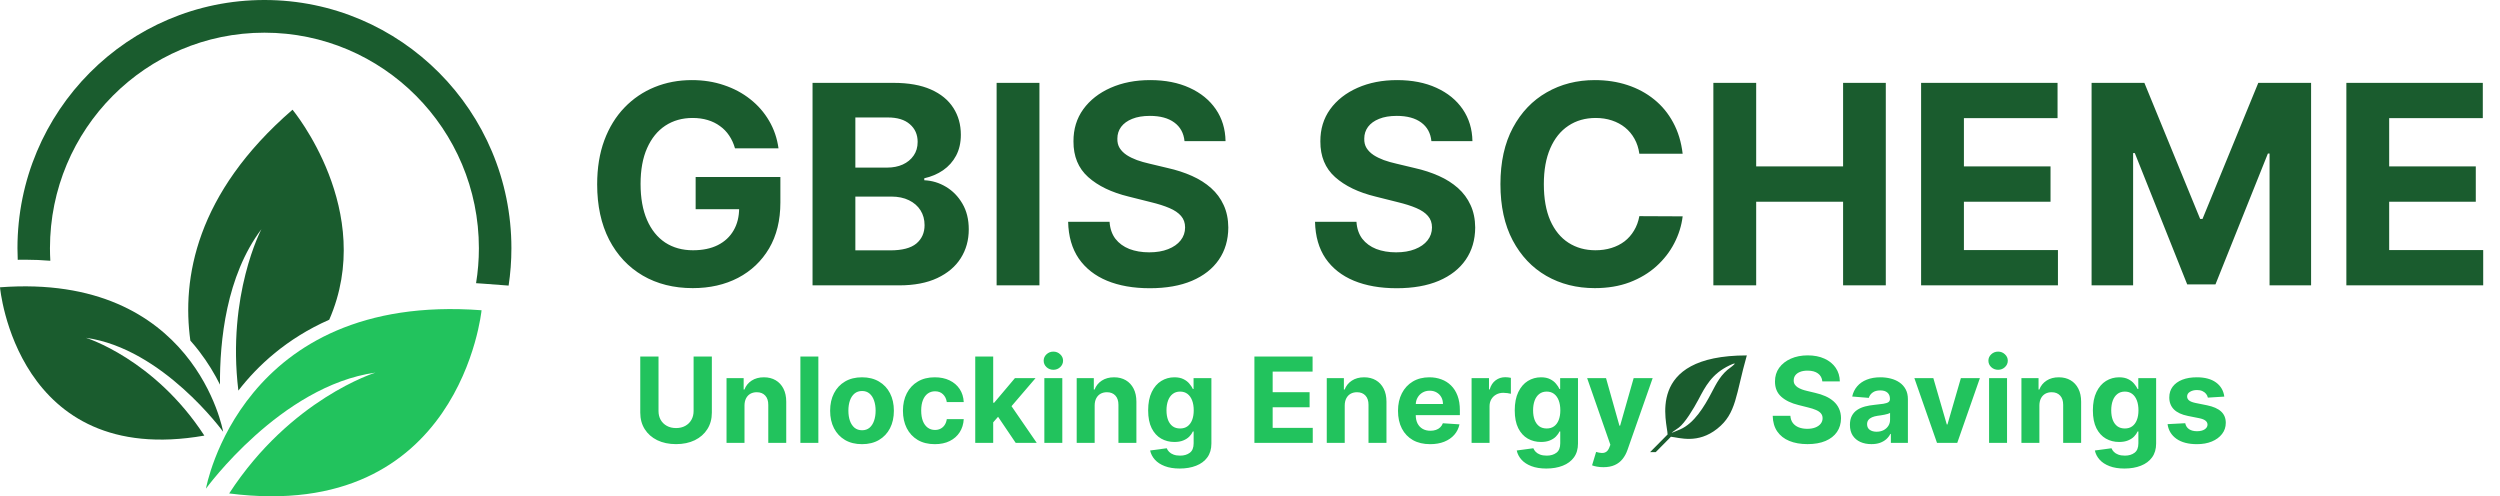
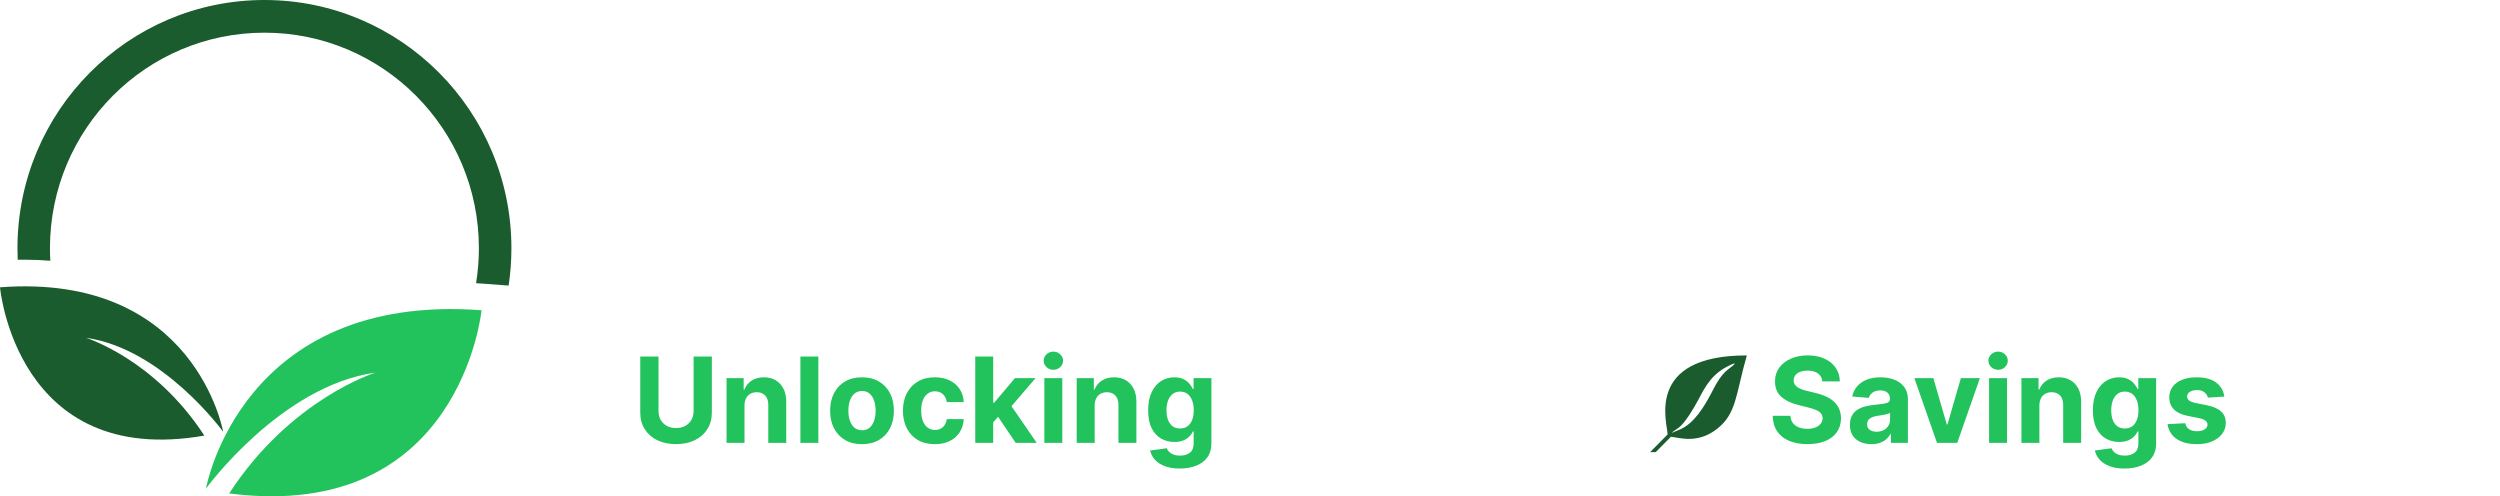
<svg xmlns="http://www.w3.org/2000/svg" width="403" height="80" viewBox="0 0 403 80" fill="none">
  <path d="M33.199 78.768C33.199 78.768 45.243 62.191 60.528 60.064C60.528 60.064 46.882 64.26 36.943 79.542C74.254 84.328 77.627 50.013 77.627 50.013C38.782 47.089 33.199 78.768 33.199 78.768Z" fill="#22C35D" />
-   <path d="M32.082 56.589C33.514 58.448 34.616 60.303 35.461 62.001C35.412 54.967 36.461 44.487 42.139 36.947C42.139 36.947 36.553 47.516 38.425 62.965C41.493 58.989 46.171 54.586 53.074 51.538C60.725 34.013 47.154 17.685 47.154 17.685C31.528 31.204 29.312 44.955 30.685 54.904C31.19 55.471 31.656 56.035 32.082 56.589Z" fill="#1A5C2E" />
  <path d="M35.97 69.596C35.97 69.596 26.221 56.173 13.843 54.452C13.843 54.452 24.89 57.848 32.941 70.219C2.606 75.529 0 46.312 0 46.312C31.453 43.946 35.97 69.596 35.97 69.596Z" fill="#1A5C2E" />
  <path d="M4.005 41.864C5.431 41.864 6.798 41.926 8.113 42.034C8.077 41.366 8.054 40.694 8.054 40.015C8.054 20.822 23.533 5.268 42.627 5.268C61.719 5.268 77.198 20.822 77.198 40.015C77.198 41.933 77.04 43.818 76.742 45.65C77.142 45.676 77.542 45.699 77.945 45.732L81.99 46.037C82.285 44.073 82.439 42.061 82.439 40.015C82.439 17.915 64.613 0 42.627 0C20.638 0 2.815 17.915 2.815 40.015C2.815 40.641 2.829 41.261 2.858 41.877C3.245 41.87 3.628 41.864 4.005 41.864Z" fill="#1A5C2E" />
-   <path d="M118.482 23.909C118.259 23.133 117.945 22.448 117.541 21.853C117.138 21.247 116.643 20.737 116.059 20.323C115.485 19.898 114.826 19.574 114.083 19.351C113.349 19.128 112.537 19.016 111.644 19.016C109.976 19.016 108.509 19.43 107.245 20.259C105.991 21.088 105.014 22.294 104.312 23.877C103.611 25.45 103.26 27.373 103.26 29.647C103.26 31.921 103.606 33.855 104.296 35.449C104.987 37.042 105.965 38.259 107.229 39.099C108.494 39.927 109.986 40.342 111.708 40.342C113.27 40.342 114.603 40.066 115.708 39.513C116.824 38.95 117.674 38.158 118.259 37.138C118.854 36.118 119.151 34.912 119.151 33.52L120.554 33.727H112.138V28.531H125.798V32.643C125.798 35.512 125.192 37.978 123.981 40.039C122.769 42.09 121.101 43.673 118.976 44.789C116.851 45.894 114.417 46.446 111.676 46.446C108.616 46.446 105.927 45.772 103.611 44.422C101.295 43.062 99.488 41.133 98.192 38.636C96.906 36.129 96.263 33.154 96.263 29.711C96.263 27.065 96.646 24.706 97.411 22.634C98.186 20.551 99.27 18.788 100.662 17.342C102.054 15.897 103.675 14.797 105.524 14.043C107.372 13.289 109.375 12.912 111.532 12.912C113.381 12.912 115.103 13.182 116.697 13.724C118.29 14.256 119.704 15.01 120.936 15.988C122.179 16.965 123.194 18.129 123.981 19.478C124.767 20.817 125.272 22.294 125.495 23.909H118.482ZM130.982 46V13.358H144.051C146.453 13.358 148.456 13.714 150.06 14.426C151.665 15.137 152.871 16.126 153.678 17.39C154.486 18.644 154.889 20.089 154.889 21.726C154.889 23.001 154.634 24.122 154.124 25.088C153.614 26.045 152.913 26.831 152.021 27.448C151.139 28.053 150.129 28.483 148.992 28.738V29.057C150.235 29.11 151.399 29.461 152.483 30.109C153.577 30.757 154.464 31.666 155.144 32.835C155.825 33.993 156.165 35.374 156.165 36.979C156.165 38.711 155.734 40.257 154.874 41.617C154.023 42.966 152.764 44.034 151.096 44.821C149.428 45.607 147.372 46 144.928 46H130.982ZM137.883 40.358H143.509C145.433 40.358 146.835 39.991 147.717 39.258C148.599 38.514 149.04 37.526 149.04 36.293C149.04 35.39 148.822 34.593 148.387 33.903C147.951 33.212 147.329 32.67 146.522 32.277C145.725 31.884 144.774 31.687 143.669 31.687H137.883V40.358ZM137.883 27.017H142.999C143.945 27.017 144.784 26.852 145.518 26.523C146.261 26.183 146.846 25.705 147.271 25.088C147.706 24.472 147.924 23.734 147.924 22.873C147.924 21.694 147.505 20.743 146.665 20.02C145.836 19.297 144.657 18.936 143.127 18.936H137.883V27.017ZM167.557 13.358V46H160.655V13.358H167.557ZM190.943 22.746C190.815 21.46 190.268 20.461 189.301 19.749C188.334 19.037 187.022 18.681 185.364 18.681C184.238 18.681 183.287 18.841 182.511 19.159C181.735 19.468 181.14 19.898 180.726 20.45C180.322 21.003 180.12 21.63 180.12 22.331C180.099 22.916 180.221 23.426 180.487 23.861C180.763 24.297 181.14 24.674 181.619 24.993C182.097 25.301 182.649 25.572 183.276 25.806C183.903 26.029 184.572 26.22 185.284 26.38L188.217 27.081C189.641 27.4 190.948 27.825 192.138 28.356C193.328 28.887 194.359 29.541 195.23 30.316C196.101 31.092 196.776 32.006 197.254 33.058C197.743 34.11 197.993 35.316 198.003 36.676C197.993 38.674 197.483 40.406 196.473 41.872C195.474 43.328 194.029 44.459 192.138 45.267C190.257 46.064 187.989 46.462 185.332 46.462C182.697 46.462 180.402 46.058 178.447 45.251C176.502 44.443 174.983 43.248 173.888 41.665C172.804 40.071 172.236 38.1 172.183 35.752H178.861C178.936 36.846 179.249 37.76 179.802 38.493C180.365 39.215 181.114 39.763 182.049 40.135C182.995 40.496 184.062 40.676 185.253 40.676C186.421 40.676 187.436 40.507 188.297 40.166C189.168 39.826 189.843 39.354 190.321 38.748C190.799 38.142 191.038 37.446 191.038 36.66C191.038 35.927 190.82 35.31 190.385 34.811C189.96 34.312 189.333 33.887 188.504 33.536C187.686 33.185 186.682 32.867 185.492 32.58L181.937 31.687C179.185 31.018 177.012 29.971 175.418 28.547C173.825 27.123 173.033 25.205 173.044 22.793C173.033 20.817 173.559 19.09 174.621 17.613C175.695 16.136 177.166 14.983 179.036 14.155C180.907 13.326 183.032 12.912 185.412 12.912C187.835 12.912 189.949 13.326 191.755 14.155C193.572 14.983 194.986 16.136 195.995 17.613C197.005 19.09 197.525 20.801 197.557 22.746H190.943ZM230.741 22.746C230.614 21.46 230.067 20.461 229.1 19.749C228.133 19.037 226.82 18.681 225.163 18.681C224.036 18.681 223.085 18.841 222.31 19.159C221.534 19.468 220.939 19.898 220.525 20.45C220.121 21.003 219.919 21.63 219.919 22.331C219.898 22.916 220.02 23.426 220.286 23.861C220.562 24.297 220.939 24.674 221.417 24.993C221.895 25.301 222.448 25.572 223.075 25.806C223.702 26.029 224.371 26.22 225.083 26.38L228.016 27.081C229.44 27.4 230.747 27.825 231.937 28.356C233.127 28.887 234.157 29.541 235.029 30.316C235.9 31.092 236.575 32.006 237.053 33.058C237.542 34.11 237.791 35.316 237.802 36.676C237.791 38.674 237.281 40.406 236.272 41.872C235.273 43.328 233.828 44.459 231.937 45.267C230.056 46.064 227.787 46.462 225.131 46.462C222.496 46.462 220.201 46.058 218.245 45.251C216.301 44.443 214.781 43.248 213.687 41.665C212.603 40.071 212.035 38.1 211.982 35.752H218.66C218.734 36.846 219.048 37.76 219.6 38.493C220.163 39.215 220.912 39.763 221.848 40.135C222.793 40.496 223.861 40.676 225.051 40.676C226.22 40.676 227.235 40.507 228.095 40.166C228.967 39.826 229.642 39.354 230.12 38.748C230.598 38.142 230.837 37.446 230.837 36.66C230.837 35.927 230.619 35.31 230.183 34.811C229.758 34.312 229.131 33.887 228.303 33.536C227.485 33.185 226.48 32.867 225.29 32.58L221.736 31.687C218.984 31.018 216.811 29.971 215.217 28.547C213.623 27.123 212.832 25.205 212.842 22.793C212.832 20.817 213.358 19.09 214.42 17.613C215.493 16.136 216.965 14.983 218.835 14.155C220.705 13.326 222.83 12.912 225.211 12.912C227.633 12.912 229.748 13.326 231.554 14.155C233.371 14.983 234.784 16.136 235.794 17.613C236.803 19.09 237.324 20.801 237.356 22.746H230.741ZM271.245 24.786H264.264C264.137 23.883 263.876 23.08 263.483 22.379C263.09 21.667 262.585 21.061 261.969 20.562C261.353 20.063 260.641 19.68 259.833 19.414C259.036 19.149 258.17 19.016 257.235 19.016C255.546 19.016 254.074 19.436 252.82 20.275C251.566 21.104 250.594 22.315 249.903 23.909C249.213 25.492 248.867 27.416 248.867 29.679C248.867 32.006 249.213 33.961 249.903 35.544C250.605 37.127 251.582 38.323 252.836 39.13C254.09 39.938 255.54 40.342 257.187 40.342C258.112 40.342 258.967 40.22 259.754 39.975C260.55 39.731 261.257 39.375 261.873 38.907C262.49 38.429 263 37.85 263.403 37.17C263.818 36.49 264.105 35.714 264.264 34.843L271.245 34.875C271.065 36.373 270.613 37.818 269.891 39.21C269.179 40.592 268.217 41.829 267.006 42.924C265.805 44.008 264.37 44.868 262.702 45.506C261.045 46.133 259.169 46.446 257.076 46.446C254.164 46.446 251.561 45.788 249.266 44.47C246.981 43.152 245.175 41.245 243.847 38.748C242.529 36.251 241.87 33.228 241.87 29.679C241.87 26.119 242.54 23.091 243.879 20.594C245.218 18.097 247.035 16.195 249.33 14.888C251.625 13.57 254.207 12.912 257.076 12.912C258.967 12.912 260.72 13.177 262.336 13.708C263.961 14.24 265.401 15.015 266.655 16.035C267.909 17.045 268.929 18.283 269.715 19.749C270.512 21.215 271.022 22.894 271.245 24.786ZM276.194 46V13.358H283.096V26.826H297.106V13.358H303.991V46H297.106V32.516H283.096V46H276.194ZM309.681 46V13.358H331.677V19.048H316.583V26.826H330.545V32.516H316.583V40.31H331.74V46H309.681ZM337.163 13.358H345.675L354.664 35.289H355.046L364.036 13.358H372.547V46H365.853V24.754H365.582L357.134 45.841H352.576L344.129 24.674H343.858V46H337.163V13.358ZM378.233 46V13.358H400.228V19.048H385.135V26.826H399.097V32.516H385.135V40.31H400.292V46H378.233Z" fill="#1A5C2E" />
-   <path d="M202.21 71.395V57.476H211.589V59.902H205.153V63.219H211.107V65.646H205.153V68.969H211.616V71.395H202.21ZM216.77 65.36V71.395H213.874V60.956H216.634V62.798H216.756C216.987 62.191 217.375 61.71 217.918 61.357C218.462 60.999 219.121 60.82 219.896 60.82C220.621 60.82 221.253 60.979 221.793 61.296C222.332 61.613 222.751 62.066 223.05 62.655C223.349 63.24 223.498 63.937 223.498 64.748V71.395H220.603V65.265C220.608 64.626 220.445 64.128 220.114 63.77C219.783 63.407 219.328 63.226 218.748 63.226C218.358 63.226 218.014 63.31 217.715 63.477C217.42 63.645 217.189 63.89 217.021 64.212C216.858 64.529 216.774 64.912 216.77 65.36ZM230.538 71.599C229.464 71.599 228.54 71.382 227.765 70.947C226.995 70.507 226.401 69.887 225.984 69.085C225.567 68.278 225.359 67.324 225.359 66.223C225.359 65.149 225.567 64.207 225.984 63.396C226.401 62.585 226.988 61.953 227.745 61.5C228.506 61.047 229.399 60.82 230.423 60.82C231.111 60.82 231.752 60.931 232.346 61.153C232.944 61.37 233.465 61.699 233.909 62.139C234.358 62.578 234.707 63.131 234.956 63.797C235.205 64.458 235.33 65.233 235.33 66.121V66.916H226.514V65.122H232.604C232.604 64.705 232.514 64.336 232.332 64.014C232.151 63.693 231.9 63.441 231.578 63.26C231.261 63.074 230.892 62.981 230.47 62.981C230.031 62.981 229.641 63.083 229.301 63.287C228.966 63.486 228.703 63.756 228.513 64.096C228.322 64.431 228.225 64.805 228.22 65.217V66.923C228.22 67.44 228.316 67.886 228.506 68.262C228.701 68.638 228.975 68.928 229.328 69.132C229.682 69.336 230.101 69.438 230.586 69.438C230.907 69.438 231.202 69.393 231.469 69.302C231.737 69.212 231.965 69.076 232.156 68.894C232.346 68.713 232.491 68.491 232.591 68.228L235.269 68.405C235.133 69.048 234.854 69.61 234.433 70.091C234.016 70.566 233.476 70.938 232.815 71.205C232.158 71.468 231.399 71.599 230.538 71.599ZM237.219 71.395V60.956H240.026V62.777H240.135C240.325 62.13 240.645 61.64 241.093 61.309C241.542 60.974 242.058 60.806 242.643 60.806C242.788 60.806 242.944 60.815 243.112 60.834C243.279 60.852 243.427 60.877 243.554 60.908V63.477C243.418 63.437 243.23 63.4 242.989 63.369C242.749 63.337 242.53 63.321 242.33 63.321C241.904 63.321 241.524 63.414 241.188 63.6C240.858 63.781 240.595 64.035 240.4 64.361C240.21 64.687 240.115 65.063 240.115 65.489V71.395H237.219ZM249.268 75.528C248.33 75.528 247.526 75.399 246.855 75.14C246.189 74.887 245.659 74.54 245.265 74.101C244.87 73.661 244.614 73.167 244.497 72.619L247.174 72.259C247.256 72.467 247.385 72.662 247.562 72.843C247.739 73.024 247.972 73.169 248.262 73.278C248.556 73.391 248.914 73.448 249.336 73.448C249.966 73.448 250.484 73.294 250.892 72.986C251.305 72.682 251.511 72.173 251.511 71.457V69.547H251.388C251.262 69.837 251.071 70.111 250.817 70.369C250.564 70.627 250.238 70.838 249.839 71.001C249.44 71.164 248.964 71.246 248.411 71.246C247.628 71.246 246.914 71.065 246.271 70.702C245.632 70.335 245.122 69.776 244.741 69.023C244.365 68.267 244.177 67.311 244.177 66.155C244.177 64.973 244.37 63.985 244.755 63.192C245.14 62.399 245.652 61.806 246.291 61.411C246.934 61.017 247.639 60.82 248.405 60.82C248.989 60.82 249.479 60.92 249.873 61.119C250.267 61.314 250.584 61.559 250.824 61.853C251.069 62.143 251.257 62.428 251.388 62.709H251.497V60.956H254.372V71.498C254.372 72.385 254.155 73.129 253.72 73.727C253.285 74.325 252.682 74.773 251.912 75.073C251.146 75.376 250.265 75.528 249.268 75.528ZM249.329 69.071C249.796 69.071 250.19 68.956 250.512 68.724C250.838 68.489 251.087 68.153 251.259 67.719C251.436 67.279 251.524 66.753 251.524 66.142C251.524 65.53 251.438 65 251.266 64.551C251.094 64.098 250.845 63.747 250.518 63.498C250.192 63.249 249.796 63.124 249.329 63.124C248.853 63.124 248.452 63.253 248.126 63.511C247.8 63.765 247.553 64.119 247.385 64.572C247.218 65.025 247.134 65.548 247.134 66.142C247.134 66.744 247.218 67.265 247.385 67.705C247.557 68.14 247.804 68.478 248.126 68.718C248.452 68.953 248.853 69.071 249.329 69.071ZM258.464 75.31C258.097 75.31 257.752 75.281 257.431 75.222C257.113 75.168 256.851 75.097 256.642 75.011L257.295 72.85C257.634 72.954 257.94 73.011 258.212 73.02C258.489 73.029 258.726 72.966 258.926 72.83C259.13 72.694 259.295 72.463 259.422 72.136L259.592 71.695L255.847 60.956H258.892L261.053 68.623H261.162L263.344 60.956H266.409L262.351 72.524C262.157 73.086 261.891 73.575 261.556 73.992C261.225 74.413 260.806 74.737 260.299 74.964C259.791 75.195 259.18 75.31 258.464 75.31Z" fill="#22C35D" />
  <path d="M111.808 57.476H114.75V66.516C114.75 67.531 114.508 68.419 114.023 69.18C113.543 69.941 112.87 70.535 112.005 70.96C111.139 71.382 110.131 71.593 108.98 71.593C107.825 71.593 106.814 71.382 105.949 70.96C105.083 70.535 104.411 69.941 103.93 69.18C103.45 68.419 103.21 67.531 103.21 66.516V57.476H106.153V66.264C106.153 66.794 106.268 67.265 106.499 67.678C106.735 68.09 107.066 68.414 107.492 68.65C107.918 68.885 108.414 69.003 108.98 69.003C109.551 69.003 110.047 68.885 110.469 68.65C110.895 68.414 111.223 68.09 111.454 67.678C111.69 67.265 111.808 66.794 111.808 66.264V57.476ZM120.013 65.36V71.395H117.117V60.956H119.877V62.798H119.999C120.23 62.191 120.618 61.71 121.161 61.357C121.705 60.999 122.364 60.82 123.139 60.82C123.864 60.82 124.496 60.979 125.035 61.296C125.575 61.613 125.994 62.066 126.293 62.655C126.592 63.24 126.741 63.937 126.741 64.748V71.395H123.846V65.265C123.851 64.626 123.687 64.128 123.357 63.77C123.026 63.407 122.571 63.226 121.991 63.226C121.601 63.226 121.257 63.31 120.957 63.477C120.663 63.645 120.432 63.89 120.264 64.212C120.101 64.529 120.017 64.912 120.013 65.36ZM131.919 57.476V71.395H129.023V57.476H131.919ZM138.955 71.599C137.899 71.599 136.986 71.375 136.216 70.927C135.45 70.473 134.859 69.844 134.442 69.037C134.025 68.226 133.817 67.286 133.817 66.216C133.817 65.138 134.025 64.196 134.442 63.389C134.859 62.578 135.45 61.948 136.216 61.5C136.986 61.047 137.899 60.82 138.955 60.82C140.011 60.82 140.921 61.047 141.687 61.5C142.457 61.948 143.051 62.578 143.468 63.389C143.885 64.196 144.093 65.138 144.093 66.216C144.093 67.286 143.885 68.226 143.468 69.037C143.051 69.844 142.457 70.473 141.687 70.927C140.921 71.375 140.011 71.599 138.955 71.599ZM138.968 69.356C139.449 69.356 139.85 69.221 140.171 68.949C140.493 68.672 140.736 68.296 140.899 67.82C141.066 67.345 141.15 66.803 141.15 66.196C141.15 65.589 141.066 65.047 140.899 64.572C140.736 64.096 140.493 63.72 140.171 63.444C139.85 63.167 139.449 63.029 138.968 63.029C138.484 63.029 138.076 63.167 137.745 63.444C137.419 63.72 137.172 64.096 137.004 64.572C136.841 65.047 136.76 65.589 136.76 66.196C136.76 66.803 136.841 67.345 137.004 67.82C137.172 68.296 137.419 68.672 137.745 68.949C138.076 69.221 138.484 69.356 138.968 69.356ZM150.693 71.599C149.623 71.599 148.703 71.373 147.933 70.92C147.167 70.462 146.578 69.828 146.166 69.017C145.758 68.206 145.554 67.272 145.554 66.216C145.554 65.147 145.761 64.209 146.173 63.403C146.59 62.592 147.181 61.959 147.947 61.506C148.713 61.049 149.623 60.82 150.679 60.82C151.59 60.82 152.387 60.985 153.071 61.316C153.756 61.647 154.297 62.111 154.696 62.709C155.095 63.307 155.314 64.01 155.355 64.816H152.623C152.546 64.295 152.342 63.876 152.011 63.559C151.685 63.237 151.257 63.077 150.727 63.077C150.278 63.077 149.886 63.199 149.551 63.444C149.22 63.684 148.962 64.035 148.776 64.497C148.59 64.959 148.497 65.519 148.497 66.176C148.497 66.842 148.588 67.408 148.769 67.875C148.955 68.342 149.216 68.697 149.551 68.942C149.886 69.187 150.278 69.309 150.727 69.309C151.057 69.309 151.354 69.241 151.617 69.105C151.884 68.969 152.104 68.772 152.276 68.514C152.453 68.251 152.569 67.936 152.623 67.569H155.355C155.31 68.367 155.092 69.069 154.703 69.676C154.318 70.279 153.785 70.75 153.105 71.09C152.426 71.43 151.622 71.599 150.693 71.599ZM159.832 68.391L159.839 64.918H160.261L163.605 60.956H166.928L162.435 66.203H161.749L159.832 68.391ZM157.209 71.395V57.476H160.104V71.395H157.209ZM163.734 71.395L160.662 66.849L162.592 64.803L167.125 71.395H163.734ZM168.349 71.395V60.956H171.244V71.395H168.349ZM169.803 59.61C169.373 59.61 169.003 59.467 168.695 59.182C168.392 58.892 168.24 58.545 168.24 58.142C168.24 57.743 168.392 57.401 168.695 57.116C169.003 56.826 169.373 56.681 169.803 56.681C170.233 56.681 170.6 56.826 170.904 57.116C171.212 57.401 171.366 57.743 171.366 58.142C171.366 58.545 171.212 58.892 170.904 59.182C170.6 59.467 170.233 59.61 169.803 59.61ZM176.459 65.36V71.395H173.563V60.956H176.323V62.798H176.445C176.676 62.191 177.064 61.71 177.607 61.357C178.151 60.999 178.81 60.82 179.585 60.82C180.31 60.82 180.942 60.979 181.481 61.296C182.02 61.613 182.44 62.066 182.739 62.655C183.038 63.24 183.187 63.937 183.187 64.748V71.395H180.292V65.265C180.296 64.626 180.133 64.128 179.803 63.77C179.472 63.407 179.016 63.226 178.436 63.226C178.047 63.226 177.702 63.31 177.403 63.477C177.109 63.645 176.878 63.89 176.71 64.212C176.547 64.529 176.463 64.912 176.459 65.36ZM190.172 75.528C189.235 75.528 188.43 75.399 187.76 75.14C187.094 74.887 186.563 74.54 186.169 74.101C185.775 73.661 185.519 73.167 185.401 72.619L188.079 72.259C188.161 72.467 188.29 72.662 188.467 72.843C188.643 73.024 188.877 73.169 189.167 73.278C189.461 73.391 189.819 73.448 190.24 73.448C190.87 73.448 191.389 73.294 191.797 72.986C192.209 72.682 192.415 72.173 192.415 71.457V69.547H192.293C192.166 69.837 191.976 70.111 191.722 70.369C191.468 70.627 191.142 70.838 190.743 71.001C190.345 71.164 189.869 71.246 189.316 71.246C188.532 71.246 187.819 71.065 187.175 70.702C186.536 70.335 186.027 69.776 185.646 69.023C185.27 68.267 185.082 67.311 185.082 66.155C185.082 64.973 185.274 63.985 185.66 63.192C186.045 62.399 186.557 61.806 187.196 61.411C187.839 61.017 188.544 60.82 189.309 60.82C189.894 60.82 190.383 60.92 190.777 61.119C191.172 61.314 191.489 61.559 191.729 61.853C191.974 62.143 192.162 62.428 192.293 62.709H192.402V60.956H195.277V71.498C195.277 72.385 195.059 73.129 194.624 73.727C194.189 74.325 193.587 74.773 192.816 75.073C192.051 75.376 191.169 75.528 190.172 75.528ZM190.234 69.071C190.7 69.071 191.095 68.956 191.416 68.724C191.742 68.489 191.992 68.153 192.164 67.719C192.341 67.279 192.429 66.753 192.429 66.142C192.429 65.53 192.343 65 192.171 64.551C191.998 64.098 191.749 63.747 191.423 63.498C191.097 63.249 190.7 63.124 190.234 63.124C189.758 63.124 189.357 63.253 189.031 63.511C188.704 63.765 188.457 64.119 188.29 64.572C188.122 65.025 188.038 65.548 188.038 66.142C188.038 66.744 188.122 67.265 188.29 67.705C188.462 68.14 188.709 68.478 189.031 68.718C189.357 68.953 189.758 69.071 190.234 69.071Z" fill="#22C35D" />
  <path d="M293.761 61.479C293.706 60.931 293.473 60.505 293.061 60.202C292.648 59.898 292.089 59.746 291.382 59.746C290.902 59.746 290.496 59.814 290.165 59.95C289.835 60.081 289.581 60.265 289.404 60.501C289.232 60.736 289.146 61.004 289.146 61.303C289.137 61.552 289.189 61.769 289.302 61.955C289.42 62.141 289.581 62.302 289.785 62.438C289.989 62.569 290.224 62.684 290.492 62.784C290.759 62.879 291.044 62.961 291.348 63.029L292.599 63.328C293.206 63.464 293.763 63.645 294.271 63.872C294.778 64.098 295.218 64.377 295.589 64.708C295.961 65.038 296.248 65.428 296.452 65.877C296.661 66.325 296.767 66.84 296.772 67.419C296.767 68.271 296.55 69.01 296.119 69.635C295.693 70.256 295.077 70.739 294.271 71.083C293.469 71.423 292.501 71.593 291.368 71.593C290.245 71.593 289.266 71.42 288.432 71.076C287.603 70.732 286.955 70.222 286.488 69.547C286.026 68.867 285.784 68.027 285.761 67.025H288.609C288.641 67.492 288.774 67.882 289.01 68.194C289.25 68.502 289.57 68.736 289.968 68.894C290.372 69.048 290.827 69.125 291.334 69.125C291.833 69.125 292.266 69.053 292.633 68.908C293.004 68.763 293.292 68.561 293.496 68.303C293.7 68.045 293.802 67.748 293.802 67.413C293.802 67.1 293.709 66.837 293.523 66.624C293.342 66.411 293.074 66.23 292.721 66.081C292.372 65.931 291.944 65.795 291.436 65.673L289.921 65.292C288.747 65.007 287.821 64.56 287.141 63.953C286.461 63.346 286.124 62.528 286.128 61.5C286.124 60.657 286.348 59.921 286.801 59.291C287.259 58.661 287.886 58.169 288.684 57.816C289.481 57.462 290.387 57.286 291.402 57.286C292.435 57.286 293.337 57.462 294.107 57.816C294.882 58.169 295.485 58.661 295.915 59.291C296.346 59.921 296.568 60.65 296.581 61.479H293.761ZM301.674 71.593C301.008 71.593 300.414 71.477 299.893 71.246C299.372 71.01 298.96 70.664 298.656 70.206C298.357 69.744 298.208 69.168 298.208 68.48C298.208 67.9 298.314 67.413 298.527 67.019C298.74 66.624 299.03 66.307 299.397 66.067C299.764 65.827 300.181 65.646 300.648 65.523C301.119 65.401 301.613 65.315 302.129 65.265C302.736 65.201 303.226 65.143 303.597 65.088C303.969 65.029 304.238 64.943 304.406 64.83C304.574 64.717 304.658 64.549 304.658 64.327V64.286C304.658 63.856 304.522 63.523 304.25 63.287C303.982 63.051 303.602 62.934 303.108 62.934C302.587 62.934 302.172 63.049 301.864 63.28C301.556 63.507 301.352 63.792 301.252 64.137L298.575 63.919C298.71 63.285 298.978 62.737 299.377 62.275C299.775 61.808 300.29 61.45 300.919 61.201C301.554 60.947 302.288 60.82 303.121 60.82C303.701 60.82 304.257 60.888 304.787 61.024C305.321 61.16 305.795 61.37 306.207 61.656C306.624 61.941 306.952 62.308 307.193 62.757C307.433 63.201 307.553 63.733 307.553 64.354V71.395H304.807V69.948H304.725C304.558 70.274 304.334 70.562 304.053 70.811C303.772 71.056 303.434 71.248 303.04 71.389C302.646 71.525 302.19 71.593 301.674 71.593ZM302.503 69.594C302.929 69.594 303.305 69.511 303.631 69.343C303.957 69.171 304.213 68.94 304.399 68.65C304.585 68.36 304.678 68.031 304.678 67.664V66.556C304.587 66.615 304.463 66.67 304.304 66.719C304.15 66.765 303.976 66.808 303.781 66.849C303.586 66.885 303.391 66.919 303.196 66.951C303.001 66.978 302.825 67.003 302.666 67.025C302.326 67.075 302.029 67.154 301.776 67.263C301.522 67.372 301.325 67.519 301.184 67.705C301.044 67.886 300.974 68.113 300.974 68.385C300.974 68.779 301.116 69.08 301.402 69.289C301.692 69.493 302.059 69.594 302.503 69.594ZM319.158 60.956L315.508 71.395H312.246L308.596 60.956H311.655L313.823 68.425H313.931L316.093 60.956H319.158ZM320.64 71.395V60.956H323.535V71.395H320.64ZM322.094 59.61C321.664 59.61 321.294 59.467 320.986 59.182C320.683 58.892 320.531 58.545 320.531 58.142C320.531 57.743 320.683 57.401 320.986 57.116C321.294 56.826 321.664 56.681 322.094 56.681C322.525 56.681 322.892 56.826 323.195 57.116C323.503 57.401 323.657 57.743 323.657 58.142C323.657 58.545 323.503 58.892 323.195 59.182C322.892 59.467 322.525 59.61 322.094 59.61ZM328.75 65.36V71.395H325.854V60.956H328.614V62.798H328.736C328.967 62.191 329.355 61.71 329.898 61.357C330.442 60.999 331.101 60.82 331.876 60.82C332.601 60.82 333.233 60.979 333.773 61.296C334.312 61.613 334.731 62.066 335.03 62.655C335.329 63.24 335.478 63.937 335.478 64.748V71.395H332.583V65.265C332.588 64.626 332.425 64.128 332.094 63.77C331.763 63.407 331.308 63.226 330.728 63.226C330.338 63.226 329.994 63.31 329.695 63.477C329.4 63.645 329.169 63.89 329.001 64.212C328.838 64.529 328.754 64.912 328.75 65.36ZM342.464 75.528C341.526 75.528 340.721 75.399 340.051 75.14C339.385 74.887 338.855 74.54 338.46 74.101C338.066 73.661 337.81 73.167 337.692 72.619L340.37 72.259C340.452 72.467 340.581 72.662 340.758 72.843C340.934 73.024 341.168 73.169 341.458 73.278C341.752 73.391 342.11 73.448 342.532 73.448C343.161 73.448 343.68 73.294 344.088 72.986C344.5 72.682 344.707 72.173 344.707 71.457V69.547H344.584C344.457 69.837 344.267 70.111 344.013 70.369C343.76 70.627 343.433 70.838 343.035 71.001C342.636 71.164 342.16 71.246 341.607 71.246C340.823 71.246 340.11 71.065 339.466 70.702C338.827 70.335 338.318 69.776 337.937 69.023C337.561 68.267 337.373 67.311 337.373 66.155C337.373 64.973 337.566 63.985 337.951 63.192C338.336 62.399 338.848 61.806 339.487 61.411C340.13 61.017 340.835 60.82 341.601 60.82C342.185 60.82 342.674 60.92 343.069 61.119C343.463 61.314 343.78 61.559 344.02 61.853C344.265 62.143 344.453 62.428 344.584 62.709H344.693V60.956H347.568V71.498C347.568 72.385 347.35 73.129 346.915 73.727C346.48 74.325 345.878 74.773 345.108 75.073C344.342 75.376 343.461 75.528 342.464 75.528ZM342.525 69.071C342.992 69.071 343.386 68.956 343.707 68.724C344.034 68.489 344.283 68.153 344.455 67.719C344.632 67.279 344.72 66.753 344.72 66.142C344.72 65.53 344.634 65 344.462 64.551C344.29 64.098 344.04 63.747 343.714 63.498C343.388 63.249 342.992 63.124 342.525 63.124C342.049 63.124 341.648 63.253 341.322 63.511C340.996 63.765 340.749 64.119 340.581 64.572C340.413 65.025 340.33 65.548 340.33 66.142C340.33 66.744 340.413 67.265 340.581 67.705C340.753 68.14 341 68.478 341.322 68.718C341.648 68.953 342.049 69.071 342.525 69.071ZM358.558 63.933L355.907 64.096C355.862 63.869 355.765 63.666 355.615 63.484C355.466 63.298 355.268 63.151 355.024 63.042C354.784 62.929 354.496 62.873 354.161 62.873C353.712 62.873 353.334 62.968 353.026 63.158C352.717 63.344 352.563 63.593 352.563 63.906C352.563 64.155 352.663 64.365 352.862 64.538C353.062 64.71 353.404 64.848 353.889 64.952L355.778 65.333C356.793 65.541 357.55 65.877 358.048 66.339C358.547 66.801 358.796 67.408 358.796 68.16C358.796 68.844 358.594 69.445 358.191 69.961C357.792 70.478 357.244 70.881 356.546 71.171C355.853 71.457 355.053 71.599 354.147 71.599C352.765 71.599 351.664 71.312 350.844 70.736C350.028 70.156 349.55 69.368 349.41 68.371L352.258 68.222C352.344 68.643 352.552 68.965 352.883 69.187C353.214 69.404 353.637 69.513 354.154 69.513C354.661 69.513 355.069 69.415 355.377 69.221C355.69 69.021 355.848 68.765 355.853 68.453C355.848 68.19 355.737 67.975 355.52 67.807C355.302 67.635 354.967 67.503 354.514 67.413L352.706 67.052C351.687 66.849 350.928 66.495 350.429 65.992C349.935 65.489 349.688 64.848 349.688 64.069C349.688 63.398 349.87 62.82 350.232 62.336C350.599 61.851 351.113 61.477 351.775 61.214C352.441 60.951 353.22 60.82 354.113 60.82C355.432 60.82 356.469 61.099 357.226 61.656C357.987 62.213 358.431 62.972 358.558 63.933Z" fill="#22C35D" />
  <path d="M281.587 57.292C264.97 57.292 268.832 68.332 268.815 70.037L266 72.879H266.905L269.354 70.402C270.711 70.548 273.682 71.602 276.814 69.115C279.952 66.627 279.778 63.649 281.587 57.292ZM278.814 58.892C280.544 58.075 278.995 59.213 278.995 59.213C277.423 60.298 276.699 61.777 275.857 63.384C274.761 65.479 273.108 68.245 270.84 69.219C268.578 70.193 269.65 69.654 270.631 68.923C271.612 68.186 273.004 65.896 273.797 64.393C274.9 62.306 275.92 60.267 278.814 58.892Z" fill="#1A5C2E" />
</svg>